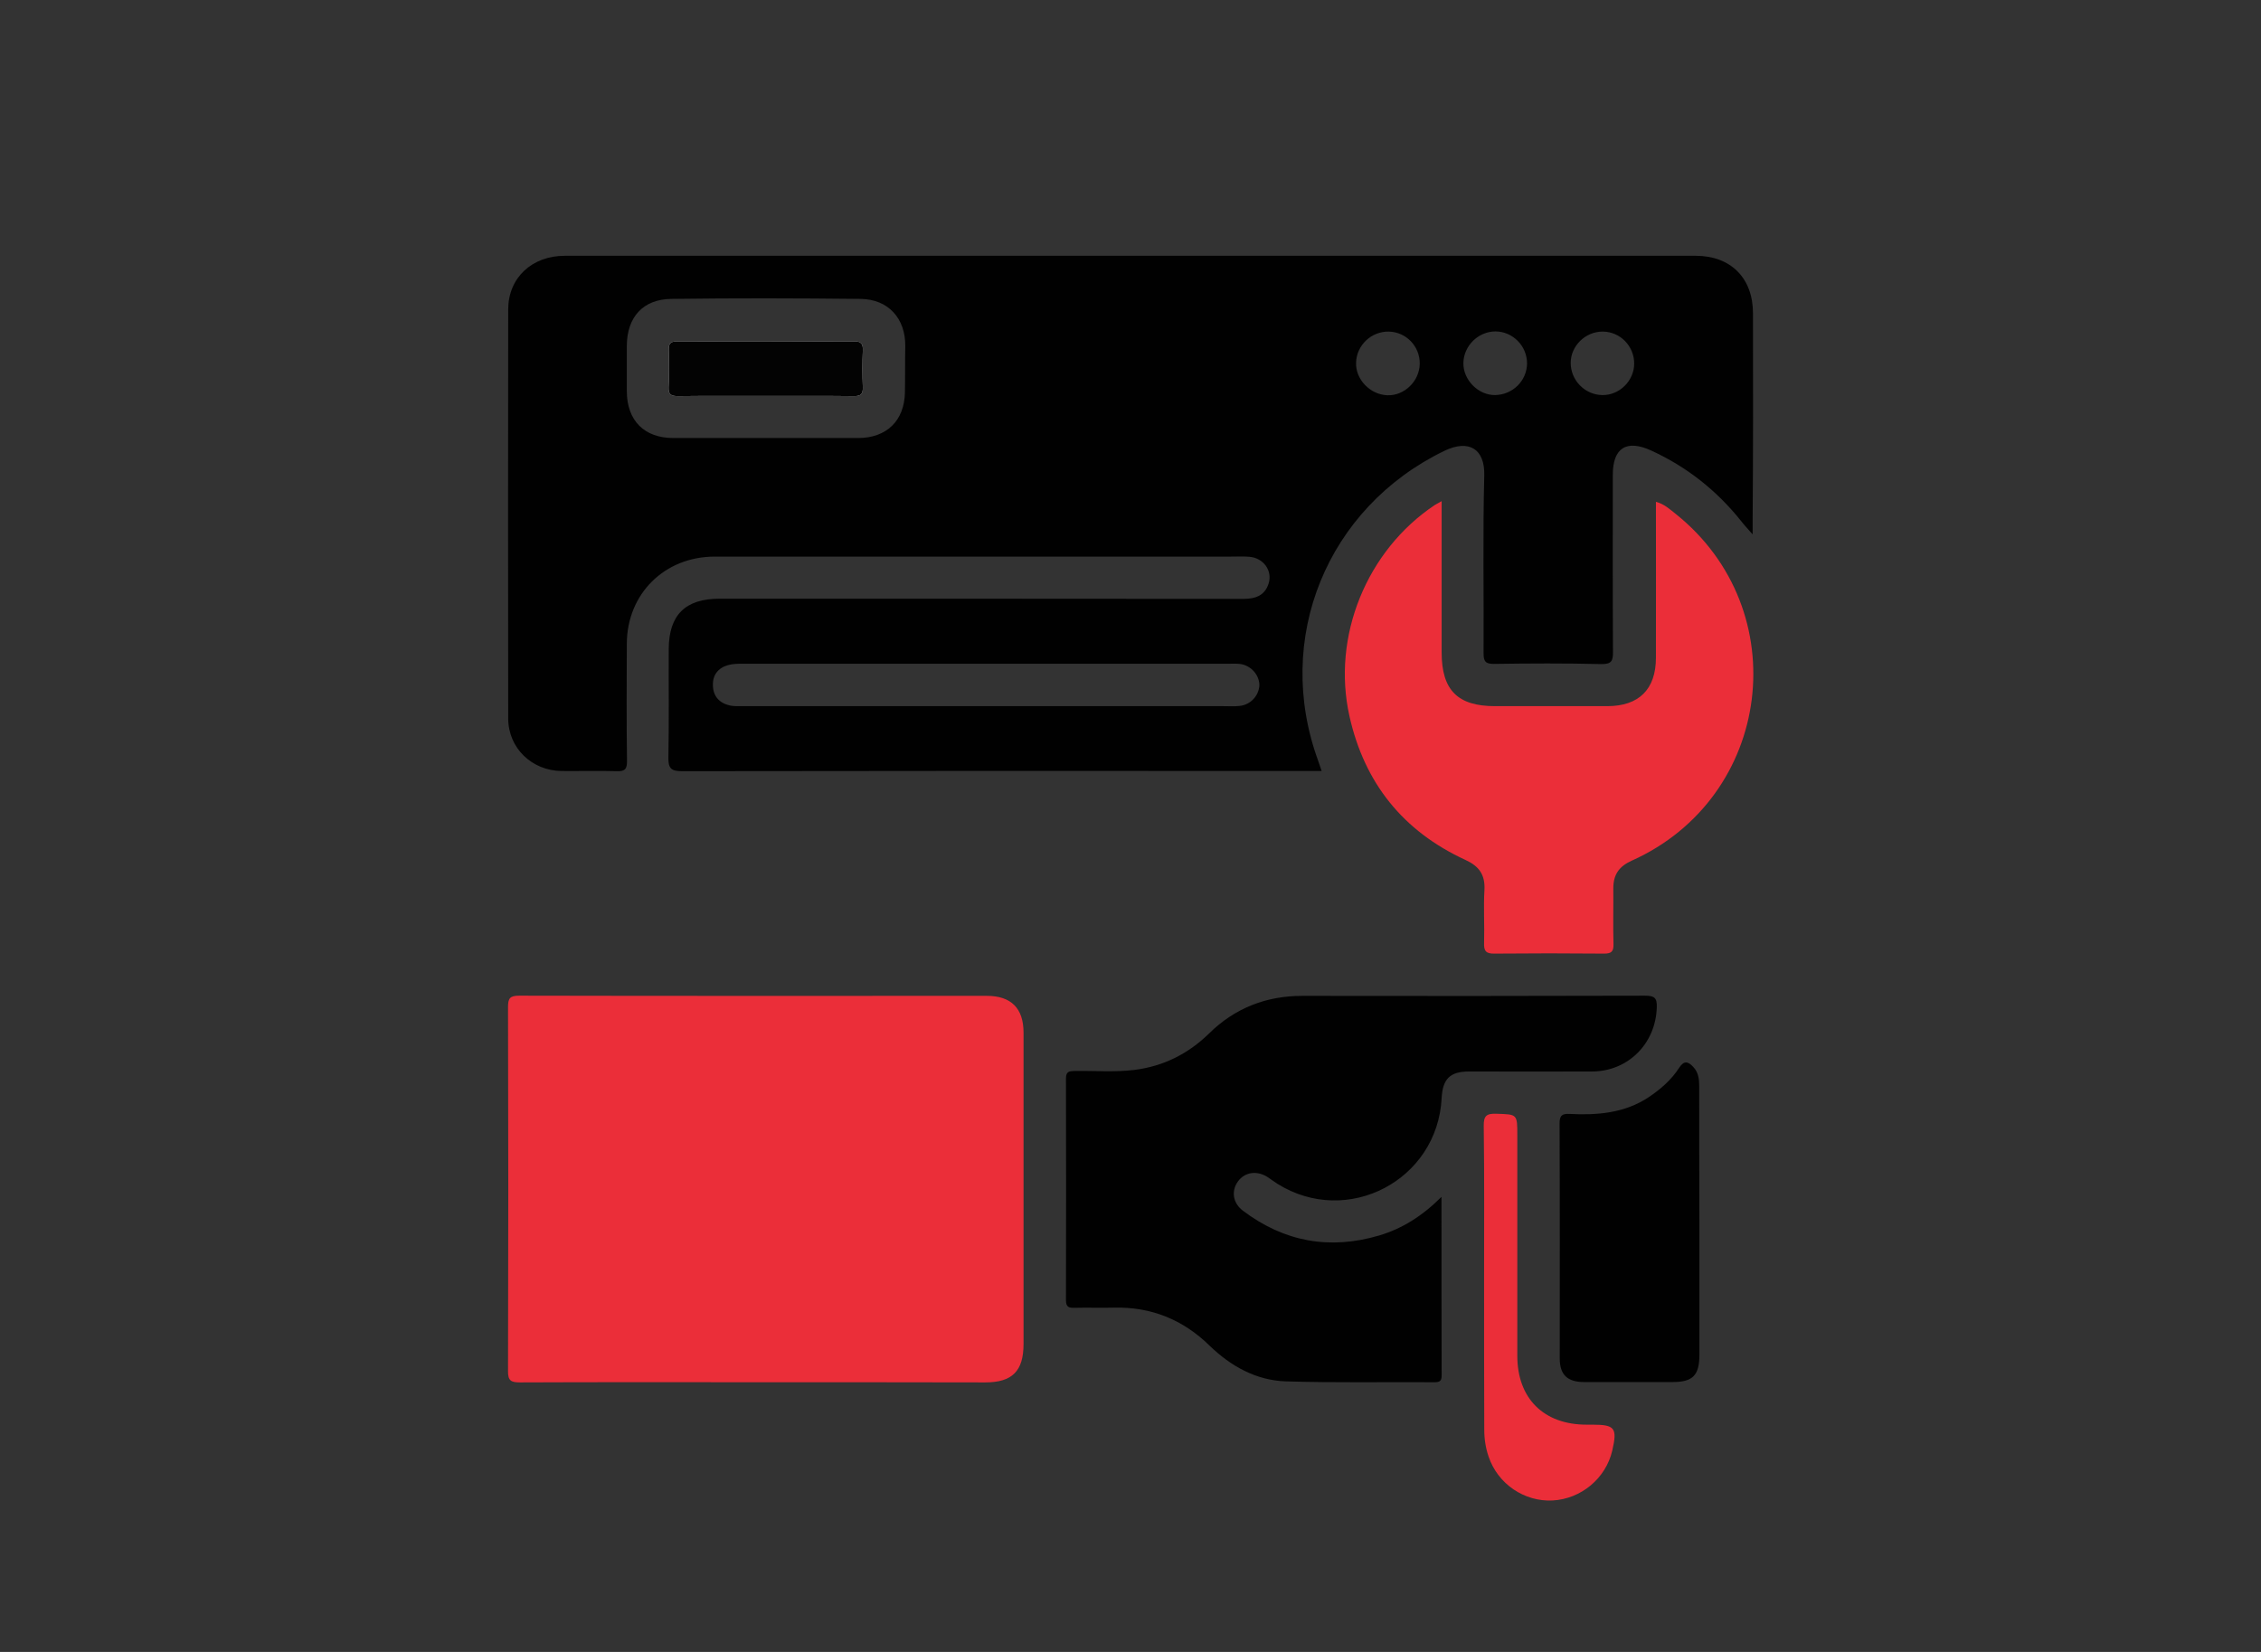
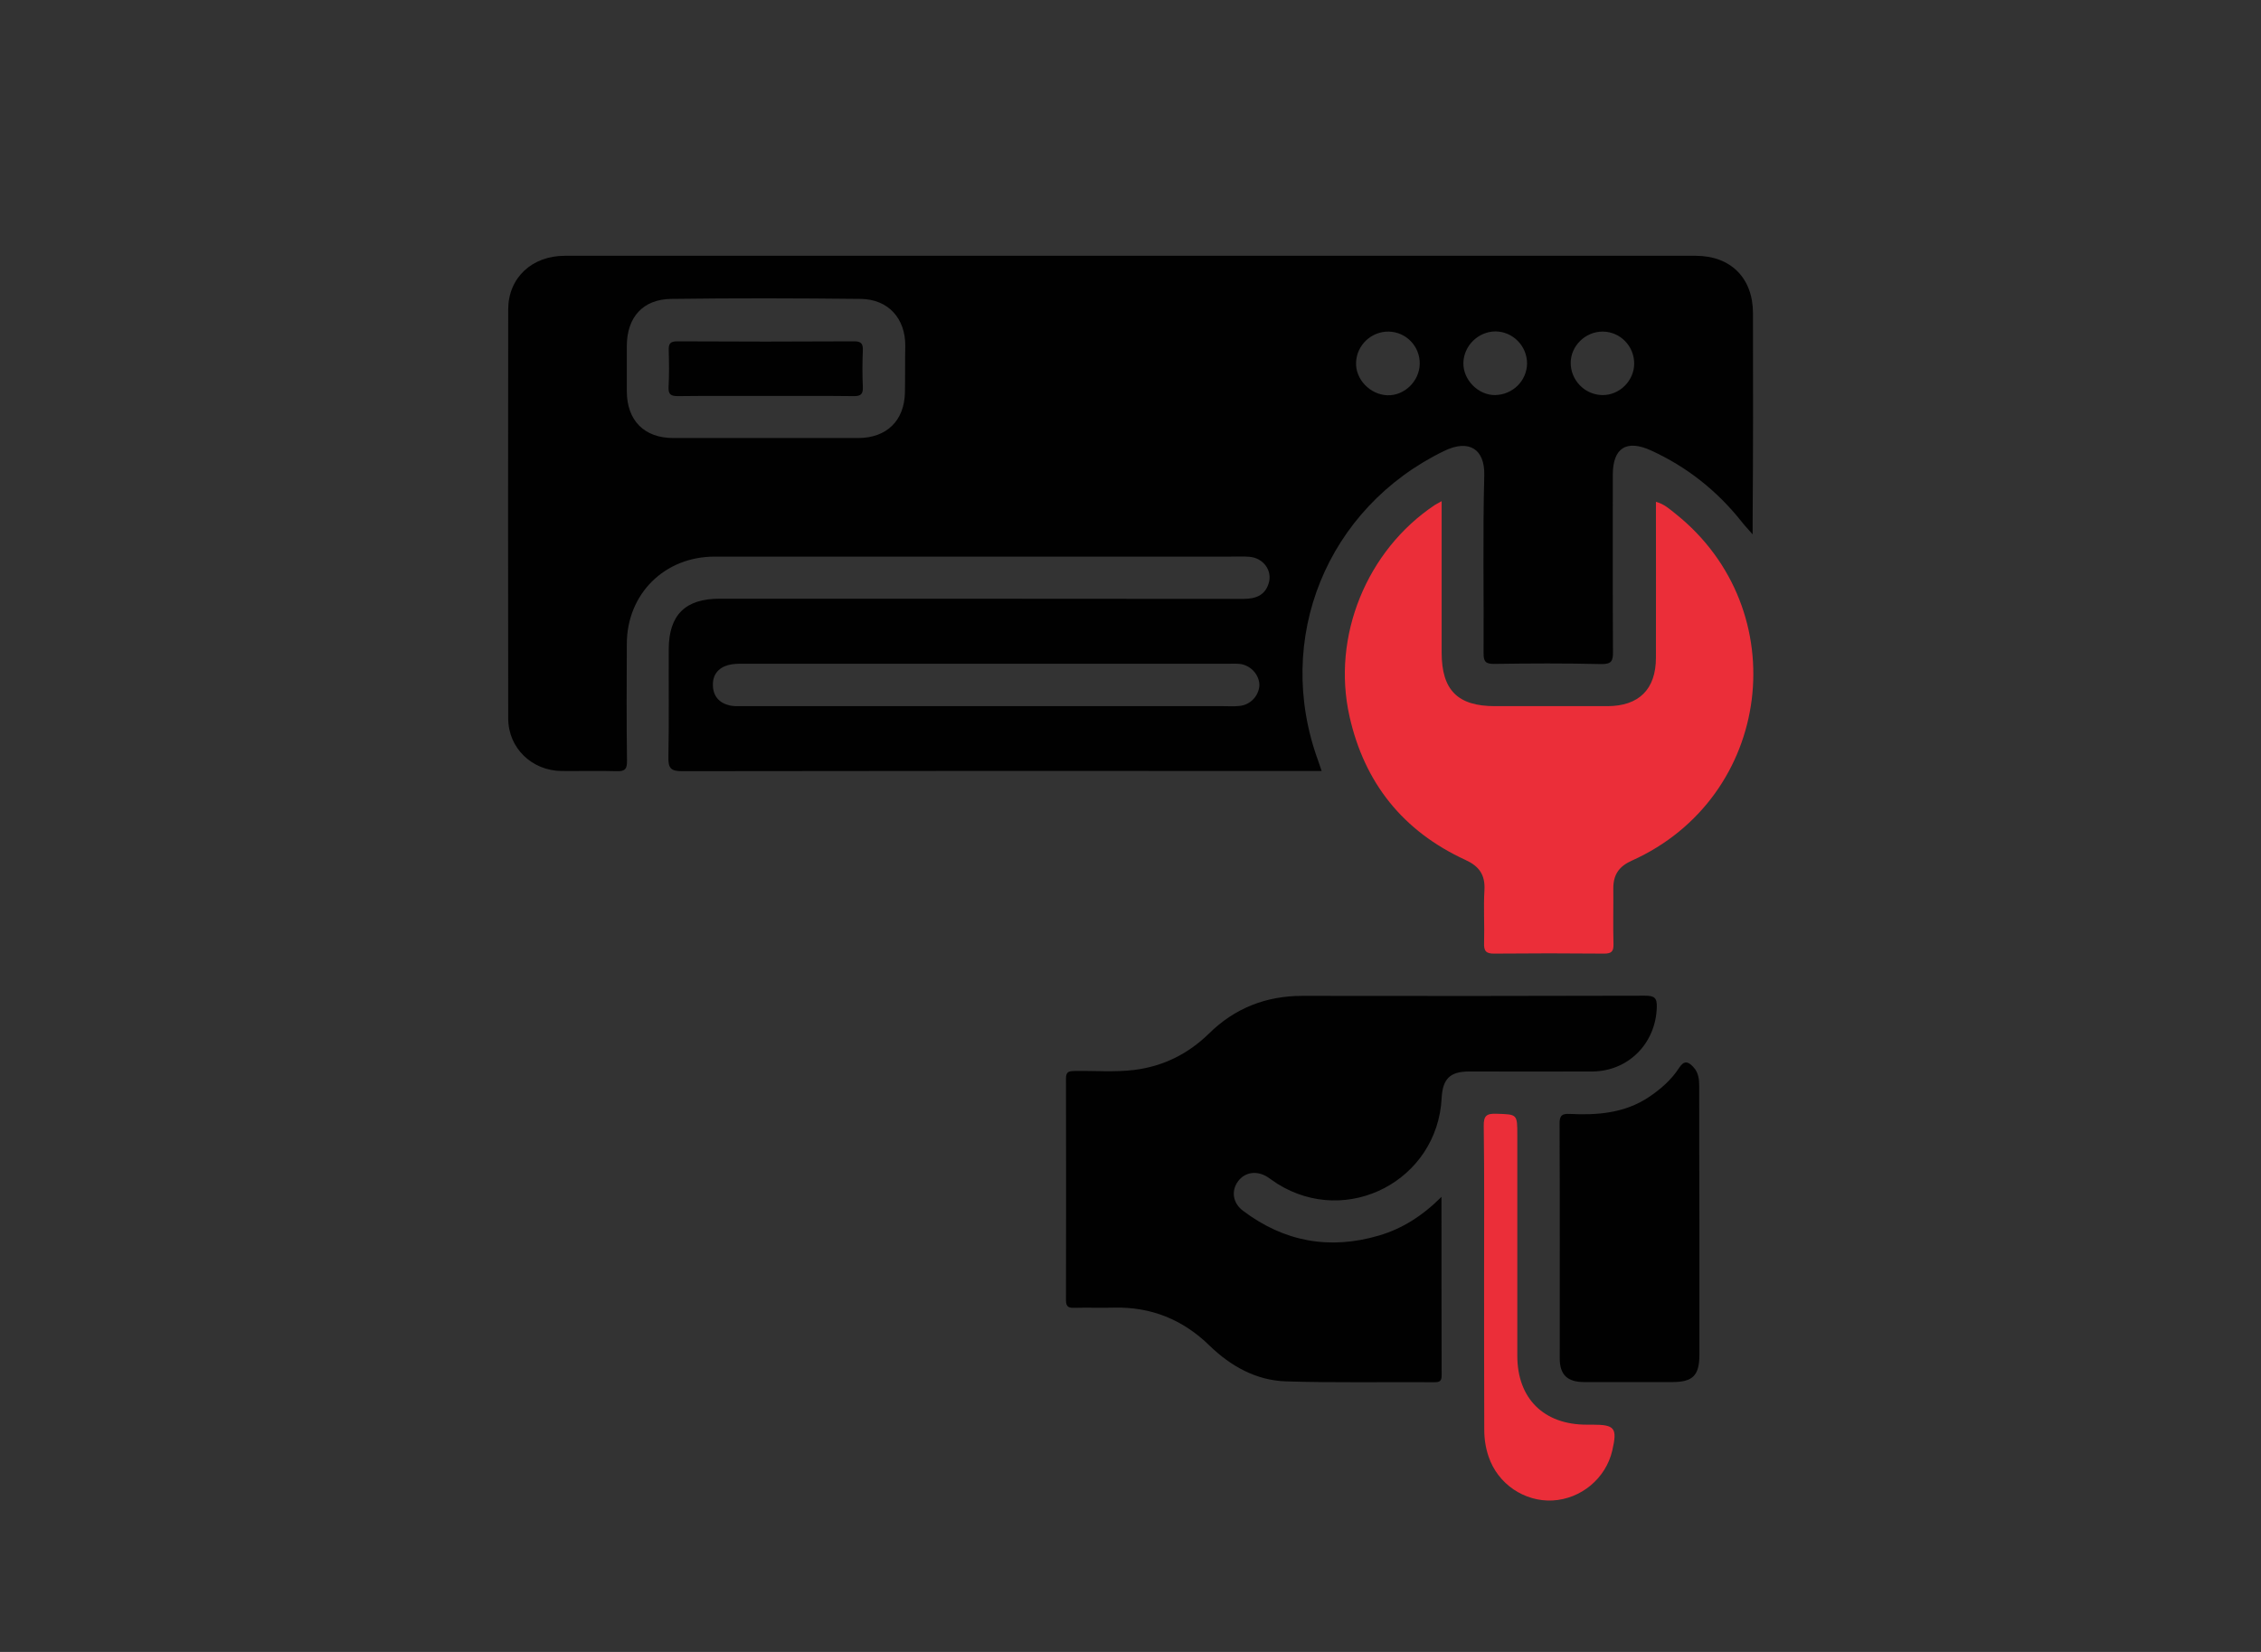
<svg xmlns="http://www.w3.org/2000/svg" version="1.0" id="Layer_1" x="0px" y="0px" viewBox="0 0 130 95" style="enable-background:new 0 0 130 95;" xml:space="preserve">
  <rect x="0" y="0" width="130" height="95" fill="#333333" stroke="none" />
  <style type="text/css">
	.st0{fill:#010101;}
	.st1{fill:#EB2E39;}
	.st2{fill:#FDFDFE;}
	.st3{fill:#030303;}
</style>
  <g>
    <path class="st0" d="M49.61,20.18c-0.03,0.68-0.03,1.37,0,2.06c0.02,0.42-0.11,0.55-0.54,0.54c-1.69-0.02-3.38-0.01-5.07-0.01   c-1.67,0-3.34-0.01-5.01,0.01c-0.4,0-0.57-0.08-0.55-0.52c0.04-0.71,0.03-1.42,0.01-2.12c-0.01-0.37,0.08-0.51,0.49-0.51   c3.38,0.02,6.77,0.02,10.15,0C49.53,19.62,49.63,19.78,49.61,20.18z" />
    <path class="st0" d="M100.79,18.01c0-2.02-1.28-3.3-3.29-3.3c-3.06,0-6.13,0-9.19,0c-18.61,0-37.23,0-55.84,0   c-1.88,0-3.24,1.26-3.25,3.07c-0.01,7.84-0.01,15.69,0,23.53c0,1.71,1.36,3.01,3.07,3.03c1.05,0.01,2.1-0.02,3.16,0.01   c0.49,0.02,0.61-0.13,0.6-0.61c-0.03-2.24-0.02-4.48-0.01-6.72c0.01-2.87,2.17-5.01,5.05-5.01c9.88,0,19.76,0,29.64,0   c0.37,0,0.73-0.02,1.1,0.01c0.81,0.06,1.35,0.8,1.11,1.54c-0.22,0.69-0.75,0.88-1.45,0.88c-10.04-0.01-20.08-0.01-30.12-0.01   c-1.96,0-2.91,0.93-2.92,2.89c-0.01,2.08,0.02,4.16-0.02,6.24c-0.01,0.62,0.15,0.79,0.78,0.79c12.01-0.02,24.01-0.02,36.02-0.01   h0.76c-0.09-0.26-0.14-0.41-0.19-0.56c-2.59-7.04,0.49-14.58,7.24-17.85c1.43-0.69,2.34-0.1,2.3,1.41   c-0.09,3.41-0.02,6.82-0.04,10.22c0,0.47,0.1,0.62,0.59,0.62c2.06-0.03,4.12-0.04,6.17,0.01c0.61,0.01,0.69-0.19,0.68-0.73   c-0.02-3.38-0.01-6.77-0.01-10.15c0-1.56,0.79-2.05,2.21-1.4c2.05,0.94,3.77,2.3,5.18,4.07c0.17,0.22,0.36,0.42,0.65,0.75v-0.71   C100.8,26.01,100.8,22.01,100.79,18.01z M52.03,22.57c-0.03,1.63-1.06,2.62-2.69,2.62c-1.78,0-3.56,0-5.35,0c-1.76,0-3.52,0-5.28,0   c-1.67,0-2.67-1.01-2.67-2.7c0-0.87,0-1.74,0-2.61c0.01-1.63,0.92-2.67,2.55-2.69c3.63-0.05,7.27-0.04,10.9,0   c1.59,0.02,2.57,1.13,2.56,2.7C52.03,20.79,52.05,21.68,52.03,22.57z M71.24,40.6c-0.3,0.03-0.59,0.01-0.89,0.01   c-4.57,0-9.15,0-13.72,0c-4.66,0-9.33,0-13.99,0c-0.23,0-0.46,0.01-0.68-0.04c-0.61-0.14-0.96-0.54-0.97-1.16   c-0.02-0.59,0.3-1,0.87-1.16c0.28-0.08,0.59-0.08,0.88-0.08c9.33,0,18.66,0,27.99,0c0.21,0,0.42-0.01,0.62,0.02   c0.62,0.11,1.08,0.67,1.06,1.25C72.36,40.04,71.88,40.55,71.24,40.6z M79.76,22.73c-0.99-0.04-1.83-0.92-1.79-1.88   c0.03-1,0.88-1.8,1.88-1.78c1,0.02,1.8,0.85,1.78,1.86C81.61,21.93,80.74,22.77,79.76,22.73z M85.96,22.72   c-0.96,0.01-1.84-0.87-1.82-1.85c0.02-0.99,0.86-1.81,1.85-1.81c1,0.01,1.81,0.84,1.81,1.84C87.79,21.9,86.98,22.7,85.96,22.72z    M92.12,22.72c-1-0.02-1.81-0.85-1.81-1.85c0-0.98,0.85-1.81,1.85-1.8s1.8,0.83,1.8,1.84C93.96,21.9,93.11,22.74,92.12,22.72z" />
-     <path class="st1" d="M43.41,79.49c-4.5,0-9.01-0.01-13.51,0.01c-0.51,0-0.7-0.09-0.69-0.66c0.02-6.97,0.02-13.95,0-20.92   c0-0.5,0.1-0.66,0.64-0.66c8.96,0.02,17.93,0.01,26.89,0.01c1.4,0,2.11,0.72,2.11,2.11c0,5.97,0,11.94,0,17.91   c0,1.56-0.65,2.21-2.2,2.21C52.23,79.49,47.82,79.49,43.41,79.49z" />
    <path class="st0" d="M82.88,68.83c0,3.56,0,6.92,0.01,10.28c0,0.31-0.12,0.38-0.4,0.38c-2.86-0.02-5.72,0.04-8.57-0.05   c-1.7-0.06-3.15-0.87-4.37-2.05c-1.53-1.5-3.36-2.24-5.5-2.19c-0.75,0.02-1.51-0.01-2.26,0.01c-0.32,0.01-0.5-0.03-0.5-0.43   c0.01-4.25,0.01-8.51,0-12.76c0-0.41,0.19-0.42,0.5-0.43c1.14-0.02,2.29,0.08,3.43-0.06c1.67-0.21,3.09-0.92,4.29-2.09   c1.49-1.47,3.29-2.17,5.38-2.17c6.56,0.01,13.13,0.01,19.69-0.01c0.54,0,0.7,0.12,0.68,0.67c-0.06,2.08-1.64,3.68-3.72,3.69   c-2.36,0.01-4.71,0-7.07,0c-1.1,0-1.52,0.42-1.58,1.53c-0.24,4.73-5.42,7.44-9.44,4.93c-0.19-0.12-0.37-0.26-0.57-0.39   c-0.61-0.39-1.31-0.29-1.7,0.25c-0.4,0.55-0.3,1.25,0.29,1.69c2.37,1.79,4.99,2.26,7.83,1.42C80.61,70.66,81.77,69.94,82.88,68.83z   " />
    <path class="st1" d="M82.89,28.82c0,2.99,0,5.84,0,8.7c0,2.17,0.92,3.09,3.07,3.09s4.3,0,6.45,0c1.82,0,2.8-0.97,2.8-2.78   c0.01-2.97,0-5.94,0-8.97c0.47,0.12,0.79,0.42,1.12,0.68c6.95,5.54,5.59,16.33-2.52,19.96c-0.73,0.33-1.05,0.81-1.05,1.58   c0.01,1.07-0.02,2.15,0.01,3.22c0.01,0.42-0.12,0.54-0.54,0.54c-2.1-0.02-4.21-0.02-6.31,0c-0.5,0.01-0.61-0.17-0.59-0.63   c0.03-1.01-0.04-2.01,0.02-3.02c0.05-0.89-0.31-1.38-1.1-1.74c-3.58-1.65-5.8-4.42-6.66-8.26c-1.03-4.59,0.99-9.54,4.91-12.15   C82.58,28.99,82.68,28.94,82.89,28.82z" />
    <path class="st0" d="M97.71,70.23c0,2.56,0,5.12,0,7.68c0,1.19-0.38,1.57-1.55,1.57c-1.69,0-3.38,0-5.08,0   c-0.96,0-1.4-0.42-1.4-1.36c0-4.5,0.01-9.01-0.01-13.51c0-0.47,0.15-0.57,0.58-0.55c1.59,0.08,3.15-0.04,4.54-0.96   c0.69-0.46,1.31-1,1.76-1.7c0.28-0.43,0.52-0.35,0.8-0.05c0.31,0.32,0.35,0.72,0.35,1.14C97.7,65.06,97.7,67.65,97.71,70.23   C97.7,70.23,97.7,70.23,97.71,70.23z" />
    <path class="st1" d="M85.33,73.52c0-2.92,0.02-5.85-0.02-8.77c-0.01-0.59,0.17-0.72,0.73-0.7c1.2,0.04,1.2,0.01,1.2,1.24   c0,4.23,0,8.45,0,12.68c0,2.45,1.52,3.96,3.98,3.96c0.11,0,0.23,0,0.34,0c1.29,0,1.44,0.19,1.14,1.49   c-0.37,1.6-1.79,2.78-3.43,2.87c-1.63,0.08-3.15-0.95-3.68-2.52c-0.17-0.5-0.25-1.01-0.25-1.55   C85.33,79.32,85.33,76.42,85.33,73.52z" />
-     <path class="st2" d="M49.61,20.18c-0.03,0.68-0.03,1.37,0,2.06c0.02,0.42-0.11,0.55-0.54,0.54c-1.69-0.02-3.38-0.01-5.07-0.01   c-1.67,0-3.34-0.01-5.01,0.01c-0.4,0-0.57-0.08-0.55-0.52c0.04-0.71,0.03-1.42,0.01-2.12c-0.01-0.37,0.08-0.51,0.49-0.51   c3.38,0.02,6.77,0.02,10.15,0C49.53,19.62,49.63,19.78,49.61,20.18z" />
-     <path class="st3" d="M49.61,20.18c-0.03,0.68-0.03,1.37,0,2.06c0.02,0.42-0.11,0.55-0.54,0.54c-1.69-0.02-3.38-0.01-5.07-0.01   c-1.67,0-3.34-0.01-5.01,0.01c-0.4,0-0.57-0.08-0.55-0.52c0.04-0.71,0.03-1.42,0.01-2.12c-0.01-0.37,0.08-0.51,0.49-0.51   c3.38,0.02,6.77,0.02,10.15,0C49.53,19.62,49.63,19.78,49.61,20.18z" />
  </g>
</svg>